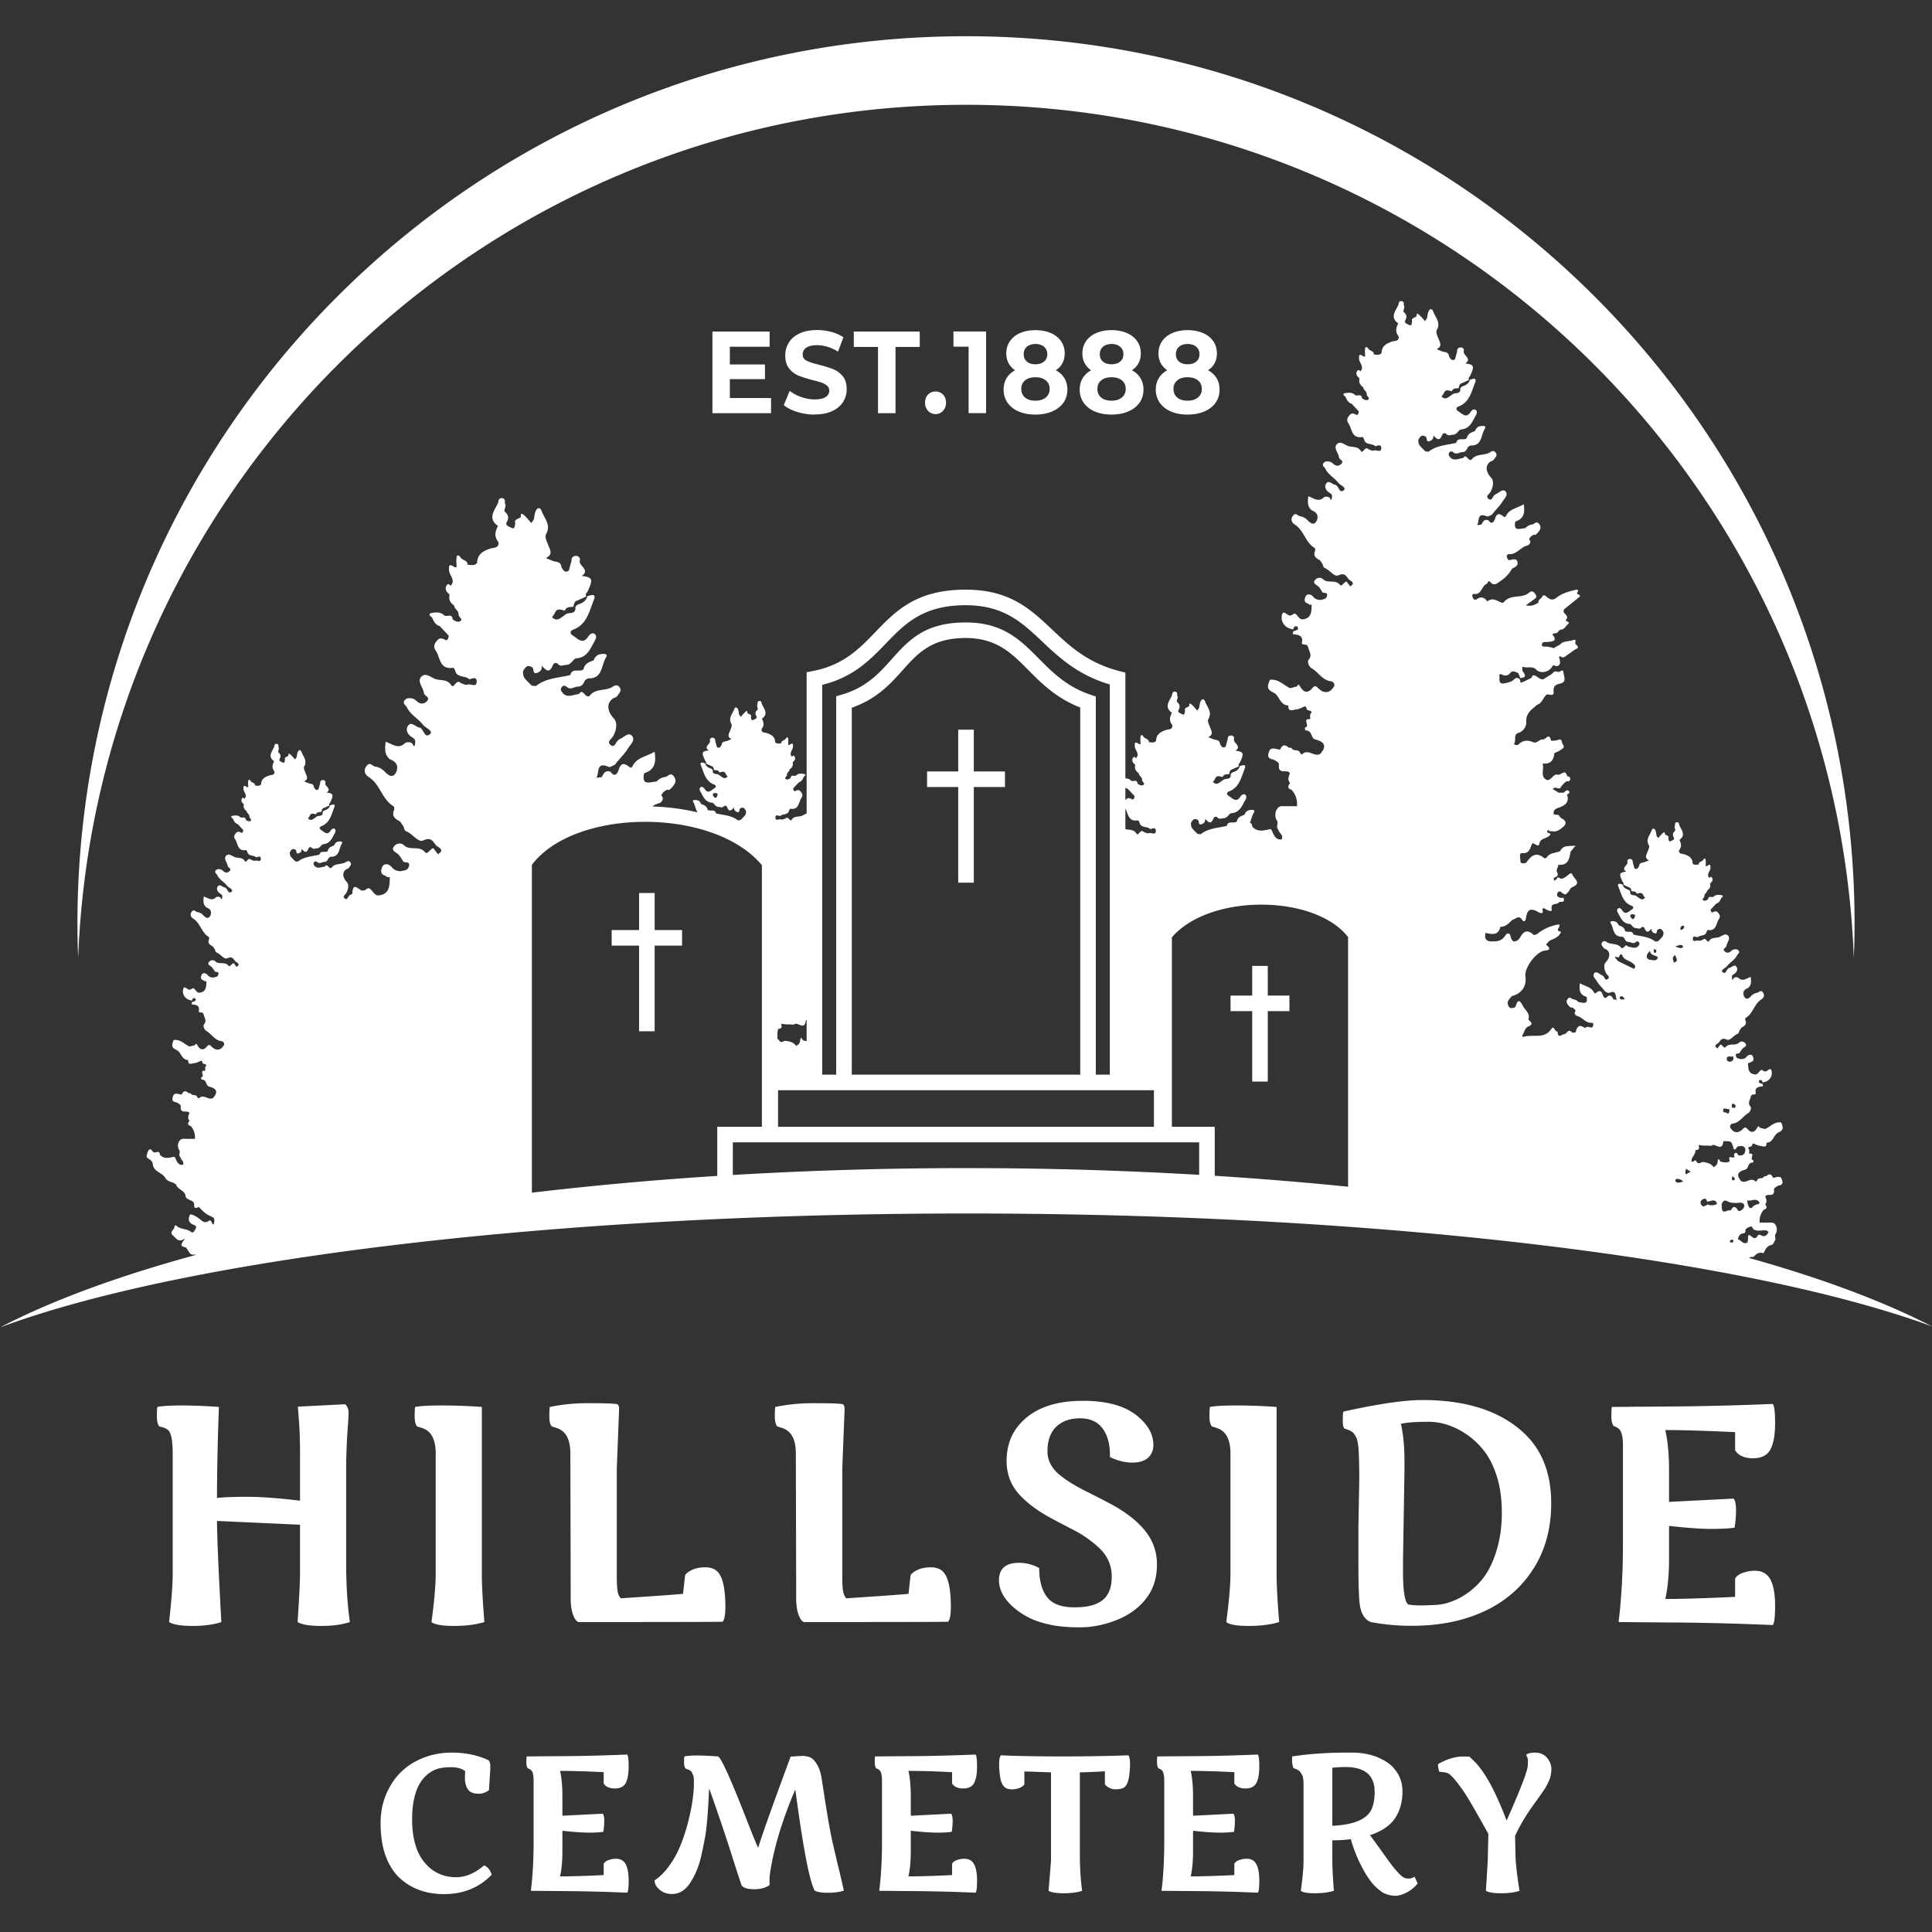
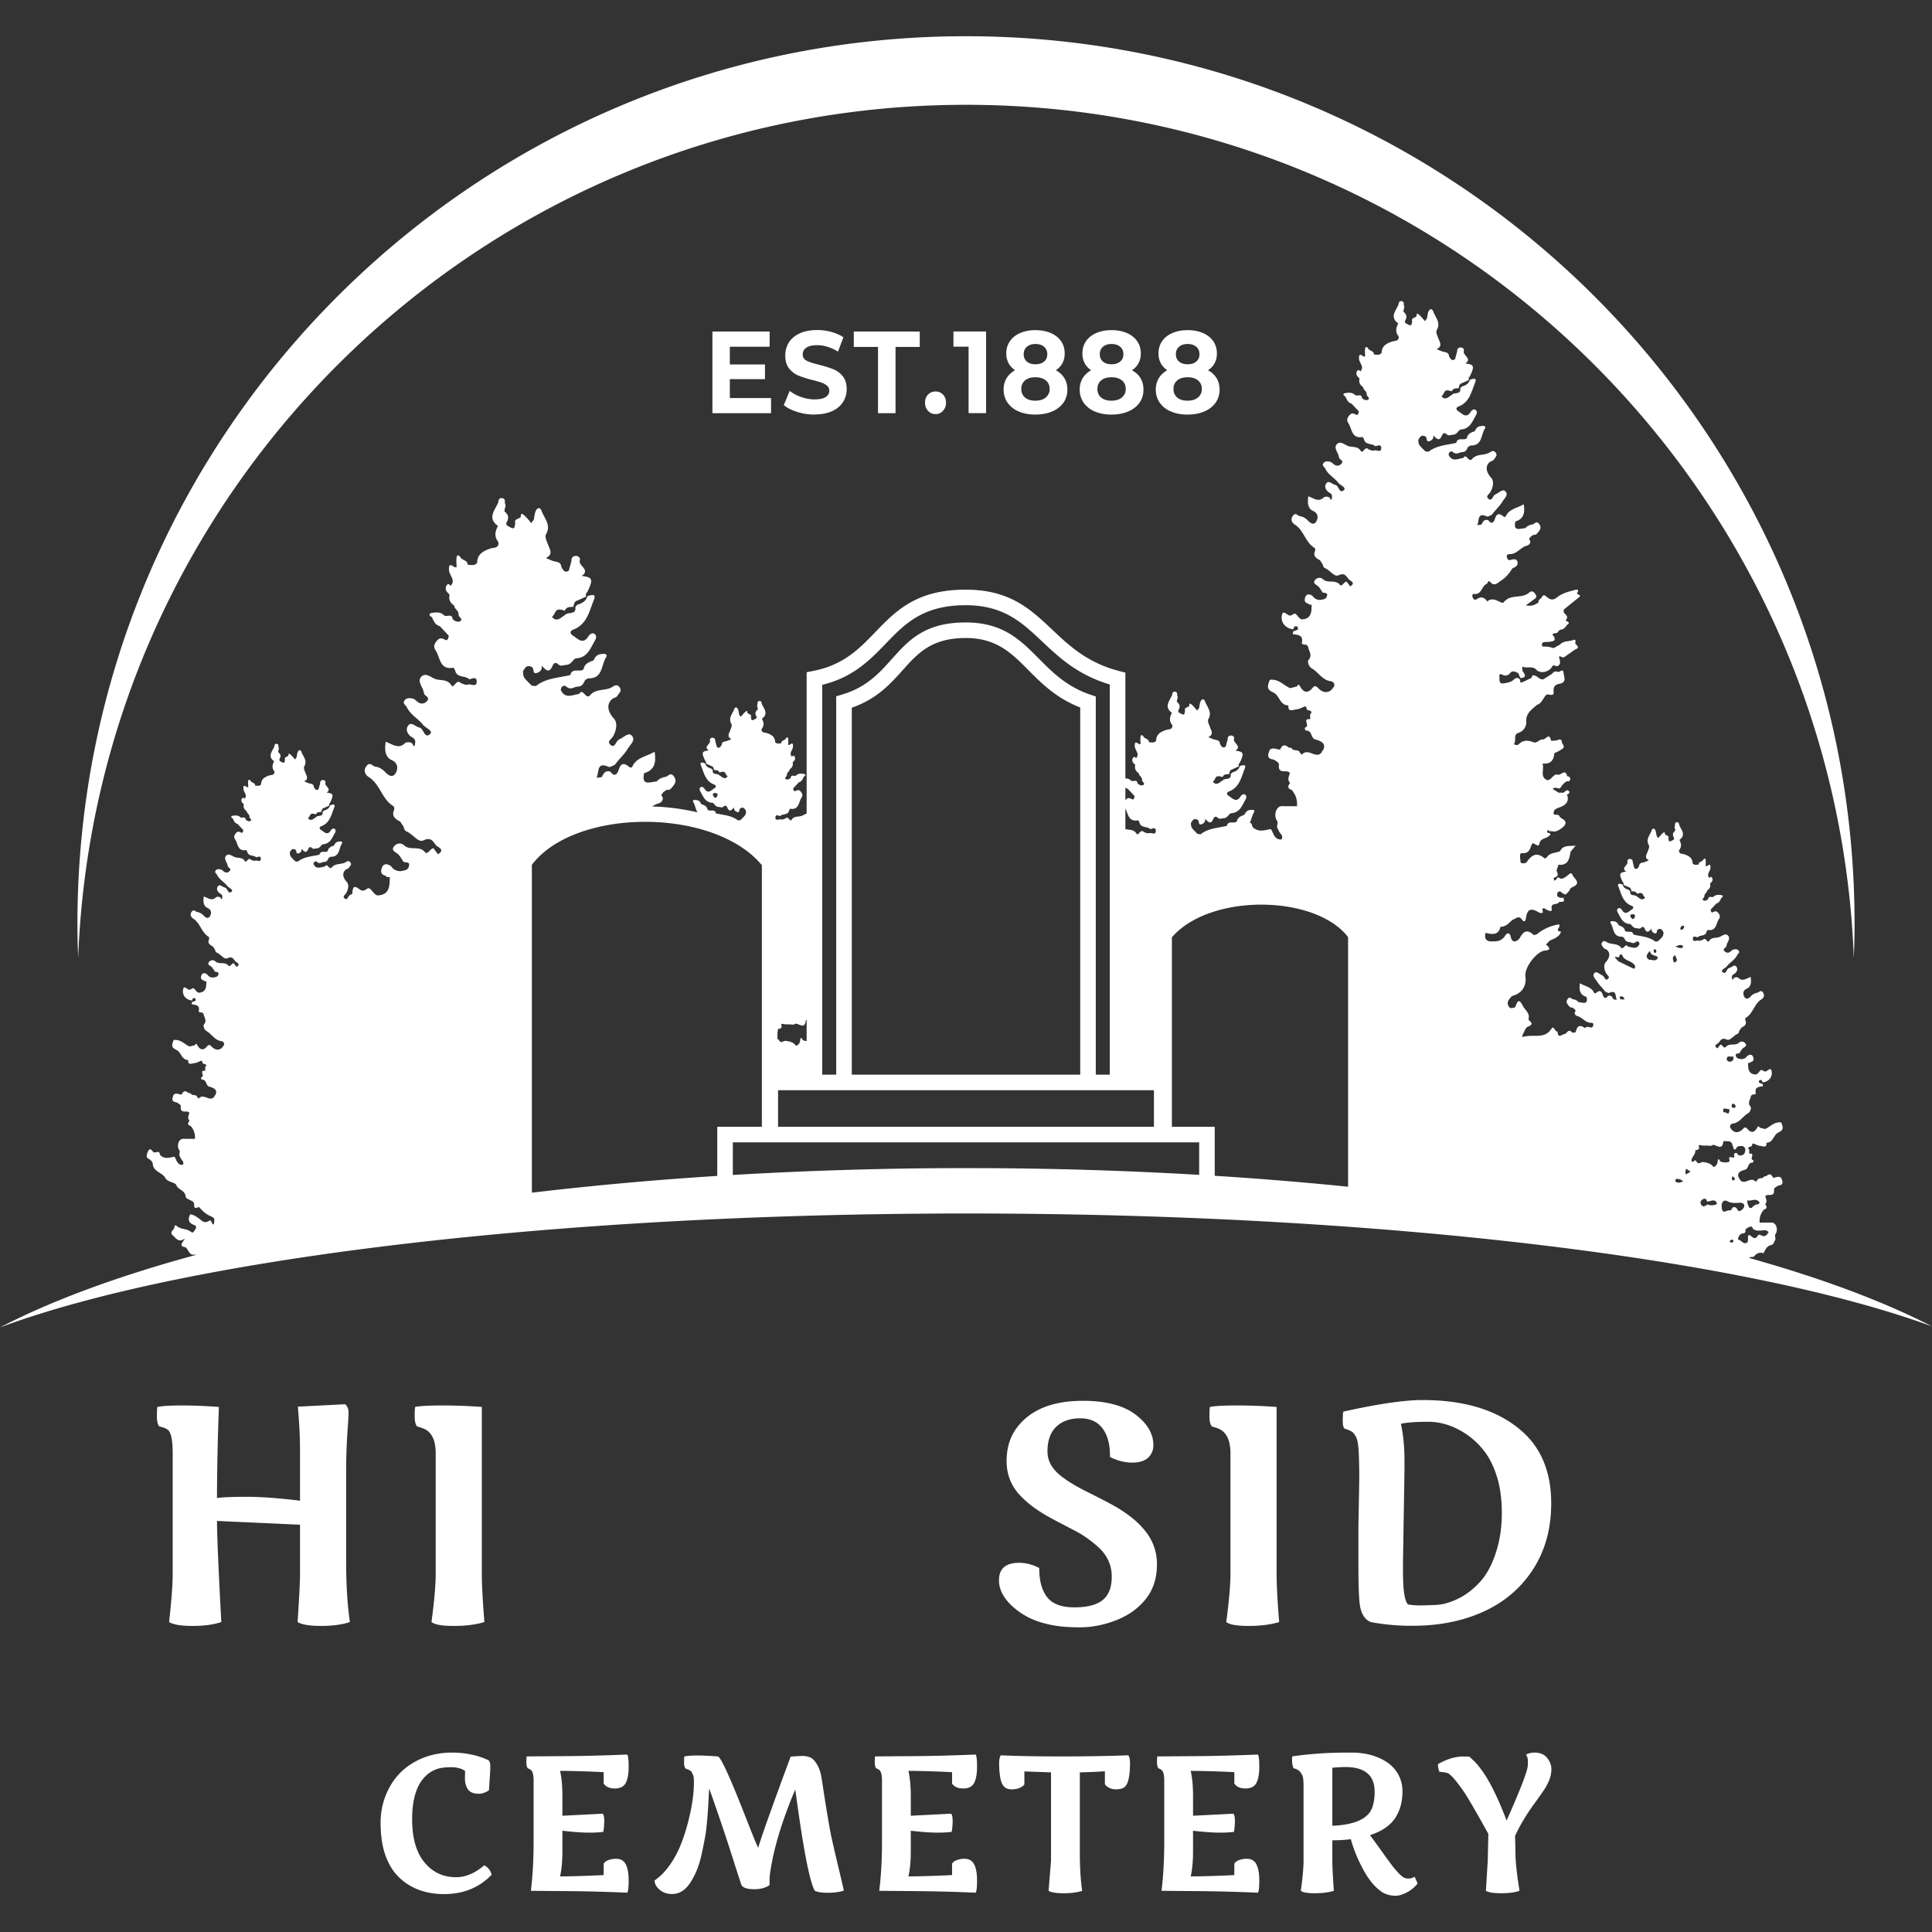
<svg xmlns="http://www.w3.org/2000/svg" width="160" height="160" fill="none" viewBox="0 0 160 160">
  <rect x="0" y="0" width="160" height="160" fill="#333333" stroke="none" />
  <path fill="#fff" fill-rule="evenodd" d="M112.058 145.143q1.654.028 2.827.812.576.39.918 1.01t.343 1.404q-.002 1.304-.627 2.225-.626.92-2.063 1.385.604.816 1.018 1.397.41.583.669.925.254.34.421.534.168.194.347.377l.172.157q.081.066.155.108a.7.7 0 0 0 .234.087q.083.008.243.008.158.001.44-.148l.247.558a2.8 2.8 0 0 1-1.281.909 1.7 1.7 0 0 1-.515.109q-.735-.001-1.241-.371a4.1 4.1 0 0 1-.87-.863 8 8 0 0 1-.692-1.117 11.7 11.7 0 0 1-.934-2.336q-.697.092-1.53.093v1.706q0 .632.094 2.011l.031.466q-.661.202-1.573.202-.915 0-1.162-.202.225-1.638.226-2.498v-6.226q-.001-.69-.125-.885a8 8 0 0 0-.164-.251.4.4 0 0 0-.136-.117l-.134-.082a4 4 0 0 0-.274-.1 1.7 1.7 0 0 1-.117-.602q0-.299.009-.368 2.083-.318 4.601-.317zm-.653 1.194q-.461.001-1.066.061v4.805q2.752-.118 3.286-1.459c.146-.379.218-.829.218-1.359l-.01-.248q-.142-1.8-2.428-1.8" clip-rule="evenodd" />
  <path fill="#fff" d="M37.429 145.143c1.116 0 2.13.211 3.034.635q.141.17.14.432v.336l-.109 1.714q-.425.29-.827.289-.398 0-.634-.122a.75.75 0 0 1-.34-.336 1.66 1.66 0 0 1-.188-.75q0-.375.017-.67-.435-.318-1.155-.318-.719 0-1.159.143a2.5 2.5 0 0 0-.827.469q-.385.327-.66.815-.59 1.063-.59 2.896 0 2.312 1.014 3.551 1.015 1.235 2.631 1.236 1.174 0 2.324-.985.45.216.62.776l-.197.194q-1.5 1.413-3.75 1.414-2.262 0-3.715-1.375-.72-.69-1.13-1.812-.406-1.122-.409-2.723 0-1.604.756-2.962a5.23 5.23 0 0 1 2.117-2.103q1.363-.745 3.037-.744m20.299.24q.655-.001 1.72.077c.25.05 1.046 1.799 2.385 5.237q.764 1.957.957 2.329.419-1.427 2.687-7.55.779-.056 1.024-.056.244 0 .543.099.299.095.595.569.294.474.403 1.171l.27 1.752q.375 2.387.586 3.321.279 1.247.552 2.371.27 1.126.435 1.87-.554.178-1.326.178-.771.001-1.093-.178-.604-1.148-1.443-7.216-.142-1.01-.165-1.158-1.435 3.399-1.94 6.077-.188.978-.188 1.372v.467q-.482.342-1.266.342-.863 0-1.058-.342-.115-.334-.56-1.714a171 171 0 0 0-2.114-6.287l-.029.45q-.117 2.49-.302 3.516-.187 1.024-.342 1.68a7.4 7.4 0 0 1-.371 1.166q-.212.507-.486.934-.62.993-1.546.994-.767-.001-1.228-.559a.9.9 0 0 1-.218-.567q.662-.445 1.213-1.21a8 8 0 0 0 .901-1.617 15 15 0 0 0 .608-1.806q.535-2.004.535-3.47 0-.48-.069-.626a3 3 0 0 1-.1-.217.36.36 0 0 0-.125-.136q-.096-.061-.122-.076a2 2 0 0 0-.144-.058l-.132-.051q-.124-.155-.125-.516 0-.362.033-.485.39-.078 1.044-.077m35.711-.016q.146.156.146.713 0 .56-.088 1.1l-.054.249q-.092.347-.258.521c-.146.156-.407.234-.773.234q-.551-.001-.909-.404v-1.093q-.908.068-2.074.092v6.698q-.001 1.784.193 3.112-.605.202-1.527.202-.92 0-1.255-.202l.202-2.498v-7.312l-2.207-.077v1.078q-.1.148-.371.277a1.6 1.6 0 0 1-.685.127q-.411 0-.634-.234c-.145-.154-.252-.407-.31-.76a7 7 0 0 1-.09-1.096q0-.573.149-.727 1.965.092 4.989.093 3.022 0 5.555-.093m33.642-.224c.461 0 .812.145 1.045.436q.354.44.355.919 0 .482-.182.933a5 5 0 0 1-.512.927q-.33.478-.697.983-1.011 1.379-1.616 2.699l.032 1.437.005.267q.036.998.329 2.845-.593.202-1.52.202t-1.262-.202l.154-2.498.048-2.22q-1.584-2.856-2.05-3.523-.85-1.22-1.244-1.468-.148-.1-.762-.149-.131-.372-.108-.635a5 5 0 0 1 1.133-.492q.498-.136.917-.136t.544.008l.233.22q.203.191.358.358.156.167.458.585.303.42.581.917.694 1.232 1.454 3.213c1.119-2.519 1.702-4.025 1.748-4.509.01-.085.015-.22.015-.413a.87.87 0 0 0-.138-.495q0-.08.226-.144.224-.066.456-.065m-75.141.161q.124.111.124 1.002-.002.893-.24 1.35-.243.458-.902.458-.66 0-.926-.41v-.94a80 80 0 0 0-3.612-.109q.194.854.193 2.096v1.621l3.342-.17q.124.148.125.594-.001.446-.077.911a9 9 0 0 1-1.218.064q-.788-.001-2.172-.157v1.693q.001 1.248-.193 2.088 1.344-.001 3.612-.109v-.94q.135-.255.608-.364.187-.047.41-.047l.137.006q.46.051.672.452.241.456.242 1.351 0 .89-.126 1.001a141 141 0 0 0-5.039-.132 893 893 0 0 1-2.932-.024q.225-1.854.225-4.098v-5.028q0-.677-.21-.869a.75.75 0 0 0-.273-.149q-.116-.155-.116-.5t.023-.485q.693-.007 1.945-.016 1.248-.007 1.933-.015 1.918-.023 4.444-.125m28.853 0q.124.111.125 1.002-.001.893-.241 1.35-.242.458-.903.458-.659 0-.925-.41v-.94a80 80 0 0 0-3.613-.109q.194.854.194 2.096v1.621l3.342-.17q.124.148.125.594 0 .446-.078.911a9 9 0 0 1-1.216.064q-.788 0-2.173-.157v1.693q0 1.248-.194 2.088 1.345-.001 3.613-.109v-.94q.135-.255.607-.364.188-.048.411-.047l.138.006q.46.051.672.452.24.456.241 1.351-.001.89-.125 1.001a141 141 0 0 0-5.039-.132 893 893 0 0 1-2.934-.024q.227-1.854.226-4.098v-5.028q0-.677-.21-.869a.7.7 0 0 0-.272-.149q-.117-.154-.118-.5 0-.345.025-.485.691-.007 1.943-.016 1.25-.007 1.934-.015 1.917-.023 4.445-.125m23.375 0q.124.111.125 1.002-.001.893-.241 1.35-.243.458-.902.458t-.925-.41v-.94a80 80 0 0 0-3.613-.109q.194.854.194 2.096v1.621l3.342-.17q.124.148.125.594 0 .446-.078.911a9 9 0 0 1-1.217.064q-.788 0-2.172-.157v1.693q0 1.248-.194 2.088 1.345-.001 3.613-.109v-.94q.134-.255.607-.364.188-.047.411-.047l.137.006a.82.82 0 0 1 .672.452q.24.456.241 1.351-.001.89-.125 1.001a141 141 0 0 0-5.039-.132 893 893 0 0 1-2.933-.024q.226-1.854.225-4.098v-5.028q0-.677-.209-.869a.75.75 0 0 0-.273-.149q-.116-.155-.117-.5 0-.345.024-.485.691-.007 1.944-.016 1.25-.007 1.934-.015 1.918-.023 4.444-.125m-14.48-29.295c1.94 0 3.417.398 4.44 1.204.925.738 1.392 1.556 1.393 2.459q-.001.636-.43 1.043c-.288.271-.73.412-1.323.412q-.9.001-1.843-.463v-.161q0-1.378-.615-2.209-.619-.834-1.86-.835-1.243.001-1.97.695-.731.7-.73 2.053 0 1.17 1.146 2.048.796.624 2.088 1.267a83 83 0 0 1 2.047 1.052q.752.403 1.435.907.686.502 1.206 1.099 1.145 1.291 1.145 2.977c0 1.119-.3 2.069-.908 2.84q-.909 1.166-2.424 1.764-1.52.606-3.052.608c-1.028 0-1.89-.081-2.594-.247-.705-.161-1.304-.373-1.792-.644a6 6 0 0 1-1.269-.912q-1.044-.998-1.044-2.09l.006-.176q.099-1.275 1.659-1.275.846 0 1.668.432 0 1.578.658 2.417.66.84 2.259.84t2.342-.61c.501-.403.747-1.052.747-1.938 0-.941-.364-1.751-1.094-2.421a9.2 9.2 0 0 0-2.077-1.442c-.785-.407-1.422-.738-1.902-1.001q-.72-.389-1.375-.86a8.3 8.3 0 0 1-1.163-1.023q-1.096-1.177-1.096-2.824.002-1.646.863-2.777 1.675-2.209 5.459-2.209m-61.03.356q.21.258.211.58c0 .242-.017.599-.05 1.061a50 50 0 0 0-.149 3.63v7.713q-.001 2.856.31 4.982-.97.323-2.381.322-1.415.001-1.95-.322.202-3.032.2-3.998v-4.062l-6.877-.314q.024 2.262.361 8.374-.968.323-2.382.322-1.412.001-1.944-.322c.195-1.747.297-3.082.297-3.998v-9.966q0-1.664-.411-1.963a1.4 1.4 0 0 0-.43-.203q-.242-.068-.28-.081-.186-.248-.187-.814 0-.566.038-.788c.416-.085 1.083-.123 2.009-.123s1.957.038 3.09.123a214 214 0 0 0-.161 7.539c.522-.068 1.359-.098 2.5-.098 1.147 0 2.603.106 4.378.322v-4.023a38 38 0 0 0-.136-3.219l-.04-.547 3.92-.199zm7.95.03c1.07 0 2.169.038 3.298.123v13.848q.002 1.196.162 3.321l.051.644q-1.058.323-2.522.322-1.458.001-1.86-.322.35-2.622.349-3.998v-9.966q0-1.563-.904-2.013a2.5 2.5 0 0 0-.358-.136q-.241-.075-.293-.098-.184-.248-.186-.814 0-.566.038-.788c.416-.085 1.16-.123 2.224-.123m65.82 0c1.07 0 2.169.038 3.299.123v13.848q.001 1.196.161 3.321l.051.644q-1.058.323-2.522.322-1.458.001-1.859-.322.348-2.622.347-3.998v-9.966q0-1.563-.904-2.013a2.5 2.5 0 0 0-.356-.136q-.243-.075-.293-.098-.186-.248-.187-.814 0-.566.038-.788c.416-.085 1.159-.123 2.225-.123" />
  <path fill="#fff" fill-rule="evenodd" d="M117.795 115.945q5.284-.001 8.206 2.548 2.464 2.136 2.463 6.013 0 3.104-1.478 5.42c-.989 1.548-2.348 2.718-4.076 3.519q-2.59 1.196-5.951 1.196a18 18 0 0 1-3.443-.31q-.821-.338-.934-1.713c-.06-.712-.085-1.786-.085-3.219v-2.882l.072-4.025q.001-1.217-.043-2.18c-.029-.644-.101-1.076-.224-1.305-.119-.225-.238-.377-.353-.445a2 2 0 0 0-.548-.23c-.131-.034-.199-.259-.199-.666q0-.616.051-.763 4.325-.959 6.542-.958m.497 1.802q-1.656.001-2.275.174.297 1.304.296 3.092v.746l-.123 7.552v.848q0 2.373.433 2.718.452.076.96.076.509-.001 1.367-.042.86-.046 1.834-.53c.654-.322 1.253-.789 1.8-1.391q.817-.91 1.303-2.417t.488-3.244q0-1.73-.395-2.998-.388-1.266-1.018-2.099a6.4 6.4 0 0 0-1.448-1.404q-1.566-1.08-3.222-1.081" clip-rule="evenodd" />
-   <path fill="#fff" d="M146.807 116.268q.198.179.199 1.602-.002 1.432-.386 2.163-.388.733-1.444.734-1.056-.001-1.482-.658v-1.505q-3.629-.173-5.782-.174.311 1.365.311 3.354v2.595l5.348-.272q.199.237.2.951 0 .714-.123 1.459-.687.1-1.949.101-1.26 0-3.476-.25v2.709q0 1.999-.311 3.342 2.153 0 5.782-.174v-1.506q.216-.407.973-.581.3-.076.658-.076l.219.012q.737.081 1.076.722.384.732.386 2.163-.001 1.424-.199 1.602a224 224 0 0 0-8.067-.212q-3.662-.025-4.695-.038.362-2.968.361-6.56v-8.048c0-.721-.111-1.188-.336-1.391a1.2 1.2 0 0 0-.437-.237q-.186-.249-.187-.802 0-.553.038-.775a632 632 0 0 1 3.113-.026q2-.013 3.094-.025a252 252 0 0 0 7.116-.199m-98.223-.06q1.54-.001 2.017.029.478.032.517.056.173.076.149.509l-.187 4.834v8.858c0 .556.022.967.06 1.242q.065.409.276.632c.556-.042 1.392-.097 2.513-.174q1.674-.11 2.636-.199l.174-1.552q.16-.236.594-.441.438-.203 1.092-.203c.433 0 .773.123 1.01.373.425.437.637 1.412.637 2.917q-.001.955-.225 1.217-1.07.025-9.527.025h-2.423q-.25-.087-.442-.614-.196-.529-.195-1.472v-1.479l-.026-10.399q0-1.562-.904-2.013a2.5 2.5 0 0 0-.357-.136c-.161-.051-.26-.081-.293-.098q-.186-.248-.187-.814 0-.566.038-.788 1.517-.311 3.053-.31m18.674 0q1.54-.001 2.016.029.478.032.518.056.172.076.15.509l-.188 4.834v8.858c0 .556.021.967.06 1.242q.065.409.276.632c.556-.042 1.392-.097 2.513-.174q1.674-.11 2.636-.199l.174-1.552q.16-.236.595-.441.438-.203 1.09-.203c.434 0 .774.123 1.011.373q.637.658.637 2.917-.002.955-.225 1.217-1.071.025-9.527.025H66.57q-.249-.087-.441-.614-.196-.529-.195-1.472v-1.479l-.026-10.399q0-1.563-.904-2.013a2.5 2.5 0 0 0-.358-.136q-.24-.075-.293-.098-.184-.248-.186-.814 0-.566.038-.788 1.517-.311 3.053-.31M54.216 77.02h2.27v1.289h-2.27v7.096h-1.29V78.31h-2.27v-1.29h2.27v-3.065h1.29zm50.776 5.43h1.794v1.287h-1.794v5.832h-1.29v-5.832h-1.793V82.45h1.793v-2.459h1.29zM80.646 63.89h2.58v1.289h-2.58v7.92h-1.29v-7.92h-2.58V63.89h2.58v-3.46h1.29z" />
  <path fill="#fff" fill-rule="evenodd" d="M116.08 24.94c.168.023.198.163.165.315.139.193-.043.381-.011.572.232.189.316.393.154.687-.037.065-.044.117-.034.159a.2.2 0 0 0 .018.04c.05.08.175.123.27.175.316.172.244-.123.31-.253-.111-.329.225-.299.352-.437.024-.085-.012-.293.139-.19.22.152.383.387.57.586l.165-.237c.035-.176.047-.362.11-.528.105-.273.309-.31.41-.028.172.482.638.908.298 1.516-.117.21.041.471.124.708.1.285.364.631-.103.864l.003.046.39.16c.233.092.572.032.594.42.117.178.204.42.494.234l.175-.635c-.016-.229.111-.347.321-.341.15.004.282.158.238.277-.139.38.736.634.12 1.05.722.091.773.213.403 1.01-.054.115-.196.201-.096.356q-.295.135-.591.268c-.223.052-.218.256-.275.417-.219.013-.456-.012-.559.254-.149-.034-.307-.097-.439-.068-.096.02-.179.09-.235.252l-.174.25q.045.045.088.075c.303.217.521-.08.765-.215.18-.246.775.028.692-.549l.137-.14c.299-.095.571-.22.661-.56.237-.083.613-.207.434.232-.304.744-.453 1.633-1.367 1.98-.238.09-.229.274-.022.4.33.202.661.639 1.034.029.068-.112.26-.263.411-.133.159.138.074.326-.025.496-.285.495-.471 1.057-1.207 1.115-.205.017-.298.427-.674.435-.18.004-.336.128-.516-.044-.148-.142-.293-.105-.374.092-.246.593-.489.221-.734 0 .074.287-.146.442-.332.49-.29.076-.131-.329-.327-.401-.328-.175-.444.07-.573.289.019.396.019.396.583.949l.272.03c.668-.538 1.506-.544 2.287-.732.12-.518.636-.15.88-.393.064-.373.369-.47.663-.58.084-.197.199-.364.43-.408l-.002.003a.3.3 0 0 1 .061-.01c.338-.056.456.03.322.246-.314.505-.202 1.4-1.18 1.36q-.09.057-.186.107c-.094.16-.168.442-.496.442-.243 0-.46.262-.754 0-.144-.128-.355-.037-.369.222.287.624.779.313 1.214.266.132-.238.261-.104.368.016.061.07.136.13.208.143l.055-.001a.15.15 0 0 0 .081-.056c.39-.495 1.041-.277 1.501-.577.144-.094.325-.183.477.038.167.244-.042.37-.137.54-.077.137-.232.134-.333.211-.447.343-.315.885.08 1.308.276.293.162.822-.052 1.191-.107.184-.403.33-.191.538.274.268.356-.092.49-.246a.5.5 0 0 1 .164-.12c.255-.113.562-.453.771-.233.288.302-.067.575-.247.87-.246.402-.598.7-.863 1.076-.14.05-.317.18-.415.137-.761-.34-.645.268-.762.62l-.004.015a.5.5 0 0 1-.041.09l.356-.047q.039-.088.084-.168c.098-.165.23-.278.486-.191.298.416.476.111.554-.138.129-.406.32-.465.636-.221.102.079.206.14.27.006.289-.606.932-.641 1.47-.973.108.696.022 1.212-.693 1.427-.195.88.414.568.823.553a.96.96 0 0 1 .583-.307c.182-.026.336-.34.563-.04.228.306.066.516-.121.733-.087.098-.175.212-.337.155l-.236.159q-.073.105-.149.21c.274.265-.024.503-.144.53-.549.128-.856.733-1.471.71-.137-.004-.265.079-.206.272.044.147.11.26.285.213.252-.067.538-.147.593.21.043.287-.238.39-.45.504a2.94 2.94 0 0 1-.977 1.038c-.196.13-.49.462-.811.097-.214-.246-.215.087-.324.132-.433.175-.403.942-1.074.827-.106-.018-.131.176-.086.282.068.158.173.276.367.142.25-.172.493-.172.722.041l.119.159c.423-.346.793-.067 1.177.093.054.023.165.019.191-.016.527-.712 1.485-.28 2.085-.79.233-.198.387-.123.545.123.185.285-.048.354-.194.47-.161.128-.331.242-.607.44.536.12.783-.074 1.044-.223-.014-.195.125-.29.255-.392.19-.42.353-.114.525-.005q.021.015.044.023c.262.193.484.126.724-.065.428-.341.956-.467 1.472-.607.261-.07.348.012.177.256-.038.152.479.128.122.382l-1.234 1c.029.081.02.122-.014.138.058.237.517.395.195.709l.003.025c.042.124.46.148.108.377-.147.193-.281.404-.567.402l-.161.13c-.076.25-.379.09-.492.27.495.592-.076.582-.39.614-.261.027-.521-.062-.467.346l.132.043c.285-.02.558.04.826.128l.529-.297c.298-.337.751-.233 1.118-.383.174-.072.205.103.138.253.028.177.506.349.005.53l-.823.58a.14.14 0 0 1-.118.044c-.025.202-.573-.362-.333.227l.021.274c-.101.316-.309.297-.549.174l-.118.129c-.218.444-.967.611-1.29.262-.312-.335-.725-.128-1.08-.235l-.054-.018c-.044-.019-.047.064-.04.16.006.069.016.144.018.196.222.284.377.547-.186.576l-.014-.037-.114-.293-.029-.078c-.243-.075-.477-.302-.72.05-.077.111-.351.189-.481.14-.208-.079-.408-.236-.366.13.022.189-.1.621.398.527.292-.056.585-.1.803-.316.197-.194.356-.16.517.032.019.09-.051.275.143.204.274-.102.533-.248.798-.374q.015-.055.03-.1c.035-.097.085-.147.279-.074.195.075.338.279.556.298a.4.4 0 0 0 .114-.006l.088-.055q.294-.181.586-.364.114-.105.226-.211c.091 0 .207-.035.266.008.167.12.457-.352.502.082.033.322.299.79-.317.91-.375.073-.544.23-.501.677.037.392-.34.198-.555.208-.324.238-.38.734-.822.863-.429.393-.95.682-.888 1.441.024.295-.205.744-.656.884-.436.136-.16.603-.344.884-.06.093.244.181.366.063.37-.364.763-.36 1.213-.175.316.13.513-.282.829-.229.216-.032.512-.586.64.096.01.022.318.011.476-.026.164-.04.323-.166.426.08-.057.217.377.436-.002.653l-.271.169-.355.163c-.04.617-.341.931-.974.855.139.413-.146.934.177 1.248.461.448.661-.46 1.081-.32.26.085.629-.544.776.124.139.02.268.069.255.234-.011.156-.112.222-.27.18-.24.132-.406.335-.547.564-.18.127-.406-.162-.635.082l.5.308h.381c.156-.066.29-.338.481-.112.07.083-.028.235-.182.259.226.563-.089.866-.552 1.045-.305.118-.617.176-.532.61l.389.044c.015.016.045.037.043.05v.004c.063.085.122.18.206.223.545.273.326.584.009.813-.218.158-.482.346-.803.249-.108.004-.224.036-.29-.094-.135.025-.09.129-.093.211.36.071.302.186.041.354-.256.164-.618.137-.708.598-.054.28-.359-.05-.556-.074-.224.33-.179.878-.864.822-.288-.023-.134.478-.135.7 0 .216.439.153.505.058.407-.599.84-.885 1.487-.32.022.02.116-.043.179-.07.249-.43.743-.351 1.111-.534.271-.543.779-.384 1.285-.455l-.421.51c-.097.575-.195 1.152-.983 1.072l-.034.013c.003.218-.229.41-.078.645.039.1.042.173.018.228-.045.11-.188.153-.319.202l.018.131.016.111.213-.131-.002-.003c.015-.102.071-.151.177-.134.227.185.399.06.6-.072.163-.104.44-.455.529-.16.087.282.802.678.031 1.012-.061.026-.118.064-.176.096a1.3 1.3 0 0 1-.445.54l-.115-.066-.037-.02c-.046-.01-.091-.022-.117-.069l-.153-.116c-.259.017-.266.192-.243.386.153.153.335.181.537.125l-.025.044c.194.474-.306.214-.402.38-.155.206-.684-.03-.568.557.046.242-.298.1-.462.002-.22-.13-.355-.185-.277.182.024.127-.16.166-.326.067-.645-.386-.957-.293-1.063.44-.054.37-.213.339-.325.172-.291-.434-.53-.047-.788-.009-.297.258-.546.601-1.004.582-.173.752-.708.626-1.239.51-.132.572.146.754.67.701.413.019.743-.118.968-.484.174-.284.388-.18.434.053.067.343.206.445.349.437a1 1 0 0 1 .126-.032.7.7 0 0 0 .301-.269c.322-.603.643-.692 1.143-.236.038.034.171-.036.259-.057l.207-.16a3.84 3.84 0 0 1 1.62-.657c.236.178-.427.537.171.598-.057.263-.26.406-.465.535-.206.128-.473.146-.62.381-.042.065-.2.118-.112.192.569.477-.097.444-.236.481-.691.187-1.606 1.428-1.51 2.116.113.817-.307 1.429-1.122 1.632-.176.238-.464.422-.292.803.142.314.357.165.562.136.146-.362.263-.876.637-.131.182.363.631.618.46 1.126.118.191.529.364.002.582-.285.118-.321.43-.524.798a.2.2 0 0 0 .052.067h.041c.809-.234 1.634.17 2.223-.517l.153-.204c.182-.198.251.332.474.279.014.649.389.198.614.2l-.003.006c.179-.108.296-.444.579-.146a.3.3 0 0 0 .048.04q.114-.009.226-.027a.2.2 0 0 0 .049-.08c.155-.646.492-.46.77-.27l.034-.05c.092-.098.256-.053.406-.013.138.037.191-.052.226-.168.047-.153-.055-.22-.164-.216-.487.018-.731-.46-1.166-.561-.095-.022-.331-.212-.115-.422l-.116-.166-.189-.126c-.128.045-.198-.046-.265-.123-.149-.172-.277-.338-.096-.58.179-.24.301.011.445.03a.76.76 0 0 1 .462.244c.324.012.807.26.653-.438-.567-.17-.636-.58-.55-1.132.427.263.936.291 1.165.772.051.106.133.057.214-.006.25-.193.403-.146.505.176.061.198.203.439.439.11.203-.07.308.02.385.15q.036.063.067.134l.281.036-.035-.081c-.092-.28-.001-.76-.603-.492-.078.034-.218-.07-.329-.109-.21-.297-.489-.534-.685-.853-.142-.234-.423-.45-.195-.69.166-.174.408.095.61.185a.4.4 0 0 1 .13.095c.107.122.172.406.389.196.168-.165-.067-.282-.152-.427-.17-.292-.259-.712-.042-.944.314-.335.419-.766.064-1.037-.08-.06-.202-.059-.263-.168-.075-.135-.241-.234-.108-.427.12-.175.264-.105.378-.03.364.237.88.064 1.19.457a.12.12 0 0 0 .064.043l.043.001c.057-.01.117-.058.166-.113.084-.095.186-.201.291-.013.344.038.735.285.962-.21-.011-.206-.178-.278-.293-.176-.232.207-.405 0-.597 0-.26 0-.32-.223-.394-.35a3 3 0 0 1-.147-.086c-.775.031-.686-.678-.935-1.078-.106-.17-.013-.24.255-.194q.022 0 .048.008l-.001-.003c.183.035.273.167.341.323.233.087.475.165.526.46.193.192.602-.099.697.311.619.15 1.283.155 1.813.58l.216-.023c.447-.438.447-.44.462-.753-.102-.174-.195-.367-.455-.228-.155.057-.029.378-.259.318-.148-.038-.322-.161-.264-.389-.194.176-.386.47-.581 0-.064-.156-.179-.185-.297-.073-.142.136-.265.039-.409.035-.298-.006-.371-.332-.534-.344-.583-.047-.73-.492-.957-.885-.078-.135-.145-.283-.019-.393.119-.103.271.017.325.106.296.483.559.137.82-.023.164-.1.172-.246-.017-.317-.725-.275-.843-.98-1.084-1.57-.142-.348.156-.25.345-.184.071.27.286.37.522.444l.11.111c-.067.458.405.24.548.435.193.107.367.343.607.171a.5.5 0 0 0 .069-.059l-.137-.199c-.045-.129-.111-.183-.187-.2-.105-.023-.23.027-.349.055-.082-.212-.269-.191-.443-.201-.045-.129-.04-.29-.218-.332l-.468-.212c.079-.123-.032-.19-.075-.283-.293-.63-.253-.728.319-.8-.488-.33.205-.53.094-.833-.034-.093.071-.216.19-.22.166-.004.267.09.254.272l.139.502c.23.147.298-.044.391-.184.018-.308.286-.261.471-.333l.31-.127.001-.036c-.37-.185-.159-.46-.081-.686.066-.188.191-.394.098-.56-.269-.483.1-.82.236-1.203.08-.224.242-.194.325.023.051.131.061.279.088.419l.13.186c.149-.157.278-.343.452-.463.12-.082.091.083.111.15.1.11.367.086.279.346.052.103-.004.338.246.2.075-.04.174-.074.213-.137a.1.1 0 0 0 .014-.033c.008-.033.003-.075-.026-.126-.128-.233-.062-.395.121-.544.026-.152-.118-.3-.008-.453-.026-.121-.002-.231.131-.25.171-.022.2.113.214.245.186.405.577.81.009 1.219.145.269.204.536.013.796q-.003.022-.037.048c-.046.342.266.287.427.343.379.132.684.295.693.751.137.175.325.105.499.102 0-.256.302-.227.385-.404.092-.127.179-.124.199.036s-.001.325-.004.488a.3.3 0 0 0 .103.01c.227-.163.323-.174.293.171-.023.27-.367.517-.076.812.047-.104.144-.12.197-.042.095.144.067.296-.068.417l-.082.084c.068.255-.037.439-.244.578-.002.187-.242.253-.226.459.01.123-.217.236-.12.33.119.111.298.037.429-.074.029-.276.232-.163.377-.177l.068-.02c.178-.195.419-.168.635-.14.177.024.184.139.015.228-.095.196-.173.405-.415.471l-.475.506c.022.092.021.198.135.238.162-.07.308-.187.482.014.152.175.205.33.071.527-.245.36-.194 1.022-.918.903-.028-.005-.092.099-.108.16-.096.38-.516.239-.736.44-.045.04-.398-.212-.395.13.004.327.307.1.465.153.147.05.241-.051.361-.066.246-.281.376.318.51.106.217-.346.569-.232.847-.334.223-.082.505-.355.73-.119.214.225-.033.496-.106.742-.024.081-.04.19-.098.232-.118.084-.21.172-.102.3.111.13.274.183.44.093.109-.06.193-.181.306-.21.15-.04.337-.06.446.096.113.163-.067.234-.124.353-.198.41-.615.605-.872.95-.144.146-.523.304-.353.456.272.242.316-.156.483-.297a.2.2 0 0 1 .094-.046c.194-.036.401-.309.563-.117.198.234.021.516-.197.638-.237.132-.145.285-.134.447q.036 0 .072.006c.053-.284.406-.18.422-.165.354.368.681.063 1.036-.056.04.353.07.665-.209.908l-.004.003c-.06.031-.123.057-.18.092-.287.176-.244.472-.12.665.154.24.368.105.538-.076a.87.87 0 0 1 .518-.284c.15-.02.275-.275.459-.04.196.252.068.473-.111.585-.603.375-.691 1.173-1.301 1.534-.039.023-.058.144-.035.196.154.348-.079.483-.322.617l-.122.186c-.098.092-.054.278-.215.33-.315.134-.611.593-.865.475-.423-.198-.513.045-.688.262-.16.128-.459.228-.094.461l.114-.151.124-.165c.179.018.308.366.439.209.31-.374.797-.06 1.111-.367.129-.127.366-.121.506.04.178.204.006.286-.152.395-.122.085-.194.241-.288.365-.028.19-.394-.013-.332.288.053.255.269.232.446.279.191-.007.357-.066.471-.232.151-.157.383-.185.472-.03.06.106.195.434-.162.5-.047.095-.14.065-.217.077.011.452-.001.92.635.958.252-.033.363-.497.568-.345.25.186.331.052.494-.048.155-.096.224-.072.262.156.072.442-.244.844-.768.888-.002-.122-.061-.21-.184-.198a.1.1 0 0 0-.095.076c-.013.04-.014.089-.017.132l.195.092.035.006.073.012.047.194c-.332.06-.72.045-.603.591.02.1-.206.091-.323.122l-.082.104c-.032.288-.319.546-.031.882.083.098-.004.43-.217.553-.443.258-.697.794-1.287.85-.091.01-.314.21-.114.415h-.001c.223.351.603.393.932.08.143-.135.244-.285.429-.057.278.344.561.327.794-.076.096-.166.127-.196.224-.025l.444.112c.388-.167.677-.526 1.142-.554.192-.011.192-.024.265.195.144.431-.046.506-.351.672-.361.197-.387.81-.939.819.038.478-.319.279-.511.263-.201-.016-.396-.133-.593-.207l-.094.101c.043.252-.337.097-.316.328.157.114.048.285.091.424.536-.078-.003.445.293.526.082.023.042.215-.034.214-.408-.005-.296.5-.601.583-.429.117-.729.292-.51.705q.06.062.109.171l.092.081c.389.216.809-.395 1.189.045q.06-.057.117-.115c.083-.267.39-.1.524-.268l.043-.047c.047-.034.106-.033.167-.024.247-.233.443-.213.572.12.228.003.459-.178.684.014.113.288.241.581-.246.638-.149.092-.374.186-.355.353.056.495-.273.407-.555.427-.059.004-.115.065-.172.1.076.222.193.447-.007.666.15.188.197.354-.098.444a1.38 1.38 0 0 0-.353 1.078l.99-.008c.345-.004.55.517.356.904-.19.183.082.456-.125.635-.012.117-.108.207-.179.305a.7.7 0 0 0-.453.23c-.077.084-.175.283-.276.467a.62.62 0 0 0-.598.084c-.086.069-.16.147-.236.224a.56.56 0 0 0-.371.079c5.995 1.676 11.116 3.585 15.163 5.671-15.132-5.56-45.224-9.35-79.884-9.35-34.837 0-65.06 3.829-80.116 9.436 4.249-2.212 9.702-4.226 16.123-5.977l.104-.086c-.582.197-.585-.369-.859-.571-.62-.104-.233-.403-.052-.734-.528.386-.724-.009-.992-.244-.36-.316.154-.472.121-.728-.007-.054.093-.151.152-.094.31.306.76.249 1.093.437.205.116.255.24.42-.02.127-.2.244-.359-.054-.473-.463-.175-.512-.476-.303-.876.28.031.503.185.72.34.25.179.44.459.83.2.24-.158.19.292.4.3.09-.526.09-.528-.363-.736-.354-.162-.61-.44-.87-.715-.212.085-.408.202-.39-.209.01-.283-.317-.307-.496-.443a.29.29 0 0 1-.213-.226c-.034-.507-.659-.539-.784-.972-.261-.248-.704-.206-.9-.556-.256-.461-.977-.499-1.036-1.15-.015-.175-.148-.32-.313-.414-.218-.123-.234-.186-.135-.494.15-.465.315-.316.451-.125.167.233.543-.195.583.232.027.04.049.087.085.116.35.281.691.165 1.09.085.162-.033.178.744.73.664.161-.286-.182-.408-.205-.634-.205-.177.063-.447-.124-.627-.192-.382.011-.895.351-.891l.978.006a1.37 1.37 0 0 0-.349-1.063c-.29-.09-.245-.252-.097-.438-.197-.216-.082-.437-.006-.657-.057-.034-.112-.094-.17-.099-.278-.02-.602.068-.547-.421.018-.165-.205-.258-.35-.348-.481-.056-.355-.346-.243-.63.22-.19.45-.01.674-.014.127-.327.32-.348.564-.118.081-.011.157-.01.207.07.133.166.435 0 .517.264l.116.114c.375-.434.79.17 1.174-.043l.09-.081a.6.6 0 0 1 .108-.168c.215-.408-.081-.581-.505-.696-.3-.082-.19-.58-.592-.576-.074.001-.115-.188-.034-.21.292-.081-.239-.597.29-.52.042-.137-.066-.306.09-.418.02-.227-.355-.075-.312-.324l-.093-.1c-.195.073-.386.19-.585.205-.19.015-.542.212-.504-.26-.545-.008-.57-.613-.927-.808-.3-.163-.488-.236-.345-.662.072-.216.072-.204.26-.193.46.027.745.382 1.127.546l.438-.11c.096-.17.127-.14.222.025.23.397.508.414.783.075.181-.225.282-.077.422.057.325.308.7.267.92-.08h-.002c.2-.202-.021-.4-.11-.408-.584-.056-.834-.586-1.27-.84-.21-.123-.297-.449-.214-.545.284-.332 0-.586-.03-.87l-.083-.104c-.115-.03-.339-.022-.318-.121.115-.538-.268-.523-.595-.582l.046-.191.072-.012.034-.006.192-.09c-.003-.043-.003-.093-.016-.132a.1.1 0 0 0-.093-.074c-.121-.011-.18.076-.181.195-.518-.042-.83-.44-.759-.875.037-.226.107-.25.26-.155.16.099.24.23.486.047.202-.15.312.307.56.34.628-.036.617-.498.628-.944-.076-.012-.168.017-.215-.078-.352-.063-.22-.387-.16-.492.088-.153.316-.124.466.032.111.162.276.22.465.227.174-.047.388-.024.44-.274.061-.298-.3-.098-.327-.286-.093-.122-.164-.276-.284-.36-.157-.108-.327-.188-.152-.39.139-.159.373-.163.5-.039.31.304.79-.006 1.096.363.13.155.257-.19.434-.206l.122.162.112.15c.36-.23.065-.33-.093-.456-.173-.214-.26-.453-.678-.259-.25.117-.543-.335-.853-.468-.16-.05-.116-.234-.213-.326l-.12-.182c-.24-.133-.47-.267-.318-.61.023-.051.004-.17-.034-.193-.601-.356-.689-1.143-1.284-1.514-.176-.11-.303-.329-.11-.576.183-.232.306.02.453.038a.86.86 0 0 1 .512.282c.167.178.378.31.53.075.122-.19.165-.483-.117-.657-.057-.034-.119-.061-.179-.091l-.004-.002c-.275-.24-.245-.548-.206-.896.35.118.673.417 1.021.055.014-.014.366-.12.418.162l.07-.006c.012-.16.102-.31-.132-.44-.215-.12-.389-.399-.194-.63.16-.188.364.08.555.116a.2.2 0 0 1 .094.045c.164.139.208.532.477.293.167-.15-.207-.306-.349-.45-.254-.34-.665-.532-.86-.938-.057-.116-.234-.187-.123-.347.108-.155.292-.134.44-.095.111.029.195.148.303.206.163.09.325.038.434-.091.107-.126.015-.213-.102-.296-.057-.041-.072-.149-.096-.23-.072-.241-.316-.509-.105-.73.222-.235.5.035.721.116.273.1.62-.012.835.33.132.21.26-.383.503-.104.119.015.212.114.357.064.155-.053.454.172.458-.152.003-.336-.344-.089-.39-.128-.216-.197-.63-.06-.726-.433-.015-.061-.079-.162-.106-.158-.715.118-.664-.535-.905-.89-.133-.196-.081-.348.069-.52.172-.2.316-.084.476-.014.112-.04.111-.144.132-.235l-.467-.499c-.239-.065-.317-.272-.41-.466-.167-.087-.16-.2.015-.223.213-.029.45-.055.626.137a.4.4 0 0 0 .067.02c.144.014.343-.098.372.174.129.11.307.184.423.073.096-.092-.127-.204-.118-.325.016-.204-.222-.269-.223-.453-.204-.138-.308-.318-.24-.57q-.042-.041-.082-.084c-.133-.12-.16-.269-.066-.41.052-.078.148-.061.193.041.288-.29-.051-.534-.075-.8-.029-.34.066-.33.29-.169a.3.3 0 0 0 .102-.01c-.003-.16-.024-.324-.004-.482.02-.159.105-.161.196-.035.082.175.38.145.38.398.171.002.357.07.492-.101.008-.45.31-.61.683-.74.158-.056.467-.002.423-.338q-.036-.026-.038-.048c-.188-.257-.13-.52.013-.786-.56-.403-.174-.803.009-1.203.014-.13.042-.264.21-.242.133.018.157.129.13.248.109.15-.032.297-.007.446.181.147.246.307.12.537-.03.051-.035.092-.026.125a.1.1 0 0 0 .013.032c.04.063.137.096.21.136.247.135.192-.097.244-.198-.087-.257.176-.233.275-.341.02-.067-.01-.23.11-.149.171.119.299.302.445.457l.128-.184c.027-.138.037-.283.086-.412.082-.214.243-.244.322-.023.134.377.498.71.232 1.186-.09.164.032.368.097.554.078.222.285.493-.08.675l.002.036.305.126c.182.07.447.024.464.328.092.138.16.328.387.182l.137-.496c-.012-.179.087-.272.25-.267.118.003.22.125.187.217-.108.297.575.496.094.82.564.073.604.168.314.79-.042.091-.152.158-.074.28l-.462.209c-.175.04-.17.2-.216.326-.17.01-.356-.01-.436.198-.117-.027-.24-.075-.344-.052-.075.016-.14.07-.183.197l-.137.196a1 1 0 0 0 .07.058c.236.17.406-.063.598-.168.14-.192.605.022.54-.429l.108-.11c.234-.074.446-.173.516-.439.186-.064.48-.161.34.182-.238.582-.354 1.277-1.069 1.548-.186.07-.18.215-.017.314.258.158.516.5.807.023.054-.088.205-.207.323-.105.124.108.057.255-.02.388-.223.387-.369.827-.944.873-.16.013-.233.334-.527.34-.141.003-.263.099-.404-.035-.115-.11-.228-.081-.292.072-.192.463-.382.173-.573 0 .057.224-.115.346-.26.384-.227.058-.104-.258-.256-.315-.257-.137-.348.055-.449.227.014.31.015.31.456.742l.213.023c.523-.42 1.178-.426 1.788-.573.094-.405.498-.117.689-.306.05-.292.288-.369.518-.454.066-.154.156-.285.337-.32l-.001.003a.2.2 0 0 1 .047-.008c.264-.044.356.024.252.193-.246.395-.158 1.094-.923 1.063q-.071.045-.145.084c-.074.125-.132.346-.388.346-.19 0-.361.205-.591 0-.113-.1-.277-.03-.288.174.225.488.61.245.95.208.103-.186.204-.082.287.012.048.055.107.102.162.112l.044-.001a.12.12 0 0 0 .063-.043c.305-.388.815-.216 1.175-.451.113-.074.254-.144.373.029.13.19-.034.29-.108.422-.06.107-.181.106-.26.166-.35.268-.247.692.063 1.022.215.23.126.644-.041.932-.084.143-.316.258-.15.42.214.21.279-.072.384-.192a.4.4 0 0 1 .128-.094 1 1 0 0 0 .149-.086 1.2 1.2 0 0 1 .015-.23c.06-.359.17-.397.414-.246.257.157.382.368.777.074.322-.238.497.493.894.545 1.003-.06.983-.797 1.001-1.508-.122-.02-.268.028-.343-.124-.562-.101-.349-.618-.254-.786.14-.244.505-.2.744.05.179.26.44.353.74.363.28-.074.62-.038.703-.44.099-.474-.48-.153-.522-.453-.148-.196-.262-.442-.453-.575-.25-.173-.52-.302-.24-.622.22-.254.592-.262.795-.063.496.486 1.264-.01 1.751.58.206.247.41-.303.693-.33q.098.128.194.259l.178.24c.576-.37.105-.527-.147-.728-.275-.343-.416-.724-1.082-.413-.4.186-.866-.536-1.362-.747-.255-.082-.184-.376-.34-.521l-.191-.292c-.383-.212-.75-.425-.508-.973.036-.082.006-.272-.055-.308-.96-.569-1.1-1.825-2.05-2.416-.28-.176-.483-.524-.175-.92.291-.371.488.031.723.061.318.04.6.217.816.449.268.285.605.495.847.12.196-.304.265-.771-.187-1.048-.09-.056-.19-.098-.285-.147v.002l-.006-.005-.077-.073c-.356-.372-.31-.834-.252-1.356.558.187 1.074.665 1.63.087.022-.023.583-.19.666.26a1 1 0 0 1 .114-.01c.017-.256.161-.496-.212-.703-.343-.191-.62-.636-.31-1.005.256-.302.581.127.887.185a.3.3 0 0 1 .15.071c.261.222.33.85.76.468.267-.238-.33-.488-.557-.719-.404-.544-1.062-.847-1.374-1.495-.09-.187-.373-.3-.195-.556.172-.247.467-.213.703-.152.177.046.311.237.482.33.26.143.52.061.694-.145.17-.202.024-.34-.163-.473-.092-.065-.115-.238-.153-.367-.115-.386-.504-.813-.168-1.166.355-.374.799.058 1.151.188.437.16.99-.02 1.333.524.21.335.417-.61.804-.165.189.023.337.182.568.103.249-.085.724.274.73-.243.007-.538-.549-.14-.62-.204-.346-.316-1.007-.095-1.159-.692-.025-.097-.126-.26-.169-.253-1.142.188-1.06-.853-1.446-1.421-.212-.312-.129-.553.11-.83.276-.318.505-.134.761-.022.178-.064.178-.23.212-.375l-.747-.797c-.382-.103-.506-.434-.654-.743-.267-.14-.255-.32.024-.357.34-.045.719-.087 1 .22q.051.019.107.032c.228.022.546-.156.592.278.206.176.49.293.677.115.153-.146-.206-.325-.19-.518.026-.325-.353-.429-.356-.724-.325-.22-.49-.507-.384-.909l-.13-.134c-.213-.19-.257-.43-.105-.657.082-.122.234-.096.308.067.46-.464-.083-.852-.12-1.278-.046-.543.105-.527.462-.269a.5.5 0 0 0 .163-.016c-.004-.256-.038-.517-.006-.769.031-.253.169-.257.314-.055.131.278.605.232.605.635.274.004.57.114.787-.162.013-.718.493-.973 1.09-1.181.253-.089.747-.002.674-.54q-.055-.041-.058-.076c-.302-.41-.208-.83.02-1.254-.895-.644-.278-1.282.014-1.92l.023-.154c.035-.146.111-.258.314-.231.21.028.248.203.207.393.173.24-.054.475-.014.714.29.235.394.49.192.857-.046.081-.055.146-.041.198a.2.2 0 0 0 .021.052c.063.1.218.152.336.217.394.215.304-.155.387-.317-.138-.409.281-.372.44-.544.03-.106-.014-.366.175-.237.274.189.477.482.71.73q.104-.147.205-.294c.044-.22.06-.453.139-.66.13-.341.386-.388.512-.035.215.603.796 1.133.372 1.893-.146.263.05.587.154.884.124.355.456.788-.128 1.079l.003.056.487.201c.29.114.715.04.742.523.147.221.254.525.616.293l.22-.792c-.02-.286.138-.435.4-.427.187.005.352.198.297.346-.174.475.92.791.15 1.31.901.115.965.267.503 1.261-.068.145-.244.252-.12.444q-.368.169-.737.335c-.28.065-.272.32-.343.522-.274.016-.57-.016-.699.316-.186-.043-.382-.12-.547-.085-.12.026-.223.112-.294.316l-.217.312a1 1 0 0 0 .11.094c.377.27.65-.1.955-.27.225-.306.967.036.863-.684l.172-.176c.373-.118.712-.274.824-.7.297-.102.766-.257.542.29-.38.93-.565 2.039-1.707 2.472-.297.113-.285.343-.026.5.411.252.823.798 1.29.037.085-.14.325-.329.513-.167.2.173.092.406-.03.619-.358.619-.59 1.32-1.507 1.393-.257.02-.373.533-.841.543-.226.005-.421.16-.646-.055-.184-.177-.364-.13-.466.115-.307.74-.611.277-.916 0 .091.358-.184.552-.415.612-.362.094-.164-.411-.408-.502-.409-.218-.554.087-.716.36.024.495.024.496.728 1.186l.339.037c.834-.67 1.881-.68 2.855-.914.15-.646.796-.187 1.1-.489.079-.467.46-.588.826-.726.106-.245.25-.453.538-.508l-.002.003a.3.3 0 0 1 .075-.012c.422-.071.57.038.403.306-.392.631-.253 1.748-1.473 1.7a4 4 0 0 1-.233.133c-.117.2-.21.551-.62.551-.302 0-.573.328-.94 0-.18-.16-.444-.045-.462.279.359.78.975.39 1.517.33.165-.297.325-.13.458.021.076.087.17.163.26.178l.07-.001a.2.2 0 0 0 .1-.07c.487-.619 1.301-.345 1.875-.72.179-.117.405-.228.594.048.21.304-.052.461-.17.673-.097.172-.29.17-.415.264-.558.429-.394 1.106.1 1.633.343.367.201 1.027-.066 1.487-.134.229-.504.413-.239.672.342.333.444-.117.613-.308a.6.6 0 0 1 .205-.15c.318-.142.7-.565.962-.29.359.377-.084.717-.309 1.085-.307.503-.746.876-1.077 1.344-.175.062-.396.225-.519.17-.95-.423-.804.336-.95.776l-.006.018a.6.6 0 0 1-.05.111q.221-.03.444-.057.049-.11.105-.21c.122-.206.286-.346.606-.238.372.52.595.138.692-.173.16-.507.4-.582.795-.277.128.099.257.175.336.009.361-.758 1.164-.801 1.837-1.216.135.87.025 1.515-.867 1.782-.244 1.1.517.709 1.027.69.197-.215.453-.344.729-.382.226-.031.419-.426.7-.05.286.382.085.645-.15.915-.106.122-.217.265-.42.193l-.296.199q-.09.13-.183.26c.34.331-.03.63-.18.665a1.6 1.6 0 0 0-.55.265c1.27.038 2.538.202 3.746.49-.163-.236-.193-.584-.341-.823-.106-.17-.013-.24.256-.194q.021 0 .047.008l-.002-.003c.184.035.275.167.342.323.233.087.475.164.526.46.192.192.602-.099.697.311.619.15 1.284.155 1.813.58l.215-.023c.447-.438.448-.439.462-.752-.102-.174-.194-.368-.454-.23-.155.058-.03.379-.259.319-.147-.038-.322-.161-.263-.389-.194.176-.388.47-.582 0-.065-.155-.18-.185-.297-.073-.142.136-.266.038-.41.035-.297-.007-.37-.331-.533-.345-.583-.046-.73-.491-.957-.884-.077-.135-.146-.283-.02-.393.12-.103.273.017.327.106.296.483.557.137.818-.023.165-.1.173-.246-.016-.317-.725-.275-.843-.98-1.083-1.57-.142-.348.155-.25.343-.184.071.27.287.37.523.444l.11.111c-.066.458.405.24.548.435.194.107.366.343.607.17a1 1 0 0 0 .069-.058l-.138-.199c-.045-.13-.11-.184-.186-.2-.105-.023-.23.027-.348.055-.082-.212-.27-.191-.443-.202-.046-.128-.041-.29-.218-.33l-.469-.213c.08-.123-.032-.19-.075-.283-.294-.631-.253-.728.32-.8-.49-.33.204-.53.094-.832-.034-.094.07-.217.189-.22.166-.005.266.09.253.271l.14.503c.23.147.298-.045.392-.185.017-.308.286-.26.47-.332l.31-.128.002-.036c-.37-.185-.161-.46-.082-.685.065-.188.191-.395.098-.562-.269-.482.1-.82.236-1.202.08-.224.243-.194.326.023.05.131.06.279.087.419l.13.186c.148-.157.278-.343.452-.463.12-.082.092.083.111.15.101.11.366.086.279.346.052.103-.005.337.246.2.074-.04.174-.073.214-.136a.1.1 0 0 0 .013-.033q.015-.05-.026-.126c-.129-.233-.062-.395.121-.544.026-.152-.118-.301-.008-.454-.026-.121-.002-.232.131-.25.171-.023.2.113.214.245l.159.303c.162.305.276.609-.15.916.144.269.205.536.013.796q-.002.023-.038.048c-.046.342.268.287.429.343.378.132.684.295.692.751.138.175.325.104.5.101 0-.255.3-.225.383-.402.092-.128.18-.125.2.035s-.001.326-.005.489a.3.3 0 0 0 .104.01c.227-.164.324-.175.294.17-.023.27-.368.517-.076.812.046-.104.144-.12.196-.042.096.144.068.296-.067.417l-.083.085c.067.255-.038.438-.245.577-.001.187-.241.253-.225.459.01.123-.218.237-.12.33.118.112.299.037.43-.074.029-.276.23-.162.376-.176l.068-.02c.178-.195.418-.169.635-.14.177.024.184.138.014.226-.094.197-.173.406-.415.472l-.473.506c.022.092.02.198.133.238.163-.07.309-.187.484.015.151.175.204.329.07.526-.245.36-.194 1.022-.919.903-.027-.005-.092.099-.107.16-.097.38-.517.239-.737.44-.045.039-.397-.212-.393.13.004.327.306.1.464.153.146.05.24-.05.361-.065.245-.282.377.318.51.104.218-.345.569-.231.846-.333.124-.045.266-.147.406-.191V55.67l.523-.102c2.526-.486 3.843-1.85 5.135-3.19 1.728-1.792 3.42-3.545 7.506-3.545 3.66 0 5.356 1.599 7.188 3.326 1.408 1.328 2.907 2.74 5.558 3.42l.486.124v8.763c.172 0 .341.04.479.19q.04.014.082.024c.173.017.414-.118.449.21.156.134.372.223.514.088.115-.11-.156-.246-.145-.392.02-.247-.266-.325-.268-.549-.248-.167-.374-.385-.292-.69l-.1-.1c-.16-.145-.194-.328-.08-.5.063-.093.18-.073.235.05.348-.351-.063-.645-.092-.968-.035-.412.081-.4.352-.204a.4.4 0 0 0 .123-.013c-.004-.194-.029-.391-.005-.583s.128-.195.239-.042c.1.212.458.176.458.482.208.003.433.087.597-.122.01-.545.374-.74.826-.897.192-.067.567-.001.513-.409q-.043-.03-.045-.058c-.23-.31-.158-.63.015-.952-.678-.488-.21-.971.011-1.456.017-.158.05-.32.255-.292.16.022.189.154.158.298.13.183-.042.36-.011.542.219.178.299.371.145.65-.034.061-.04.11-.03.15a.1.1 0 0 0 .016.04c.047.076.165.115.255.164.298.163.23-.116.293-.24-.105-.31.214-.282.334-.412.023-.081-.011-.278.132-.18.208.143.362.365.54.554l.155-.224c.033-.167.045-.343.105-.5.1-.259.293-.294.389-.026.163.456.602.859.281 1.435-.11.2.039.445.117.67.094.27.346.598-.097.819l.002.042.37.153c.22.086.541.03.562.397.111.168.193.397.468.22l.166-.6c-.014-.216.105-.329.304-.323.142.004.267.15.226.263-.132.36.696.6.112.993.684.087.733.203.382.957-.051.11-.184.19-.09.337l-.559.255c-.212.049-.207.241-.261.394-.207.013-.431-.012-.529.24-.142-.032-.291-.09-.416-.064-.091.02-.169.084-.223.238l-.165.239q.043.041.083.07c.287.206.494-.076.726-.204.17-.233.733.027.654-.519l.131-.134c.282-.088.54-.208.625-.53.225-.078.58-.196.41.219-.288.705-.428 1.547-1.294 1.875-.226.086-.216.26-.019.38.311.19.624.604.977.027.065-.106.247-.249.39-.126.151.132.069.308-.024.469-.271.47-.446 1.001-1.142 1.057-.195.015-.283.404-.638.412-.171.004-.319.12-.489-.042-.14-.134-.277-.099-.355.088-.232.56-.463.209-.694-.001.07.271-.14.418-.315.464-.275.072-.125-.312-.309-.38-.31-.166-.42.065-.543.273.018.375.018.376.552.9l.257.028c.633-.51 1.427-.516 2.166-.694.113-.49.602-.142.833-.37.06-.355.349-.446.628-.55.08-.187.188-.345.407-.387l-.001.003a.3.3 0 0 1 .056-.009c.321-.054.433.028.306.232-.149.24-.197.57-.323.837.097.004.172.06.19.256.035.051.063.11.11.148.446.36.882.212 1.391.109.208-.042.229.951.936.849.205-.366-.234-.523-.264-.812-.26-.226.081-.57-.158-.8-.244-.49.015-1.145.45-1.14l1.249.008c.044-.515-.1-.97-.445-1.36-.372-.114-.314-.322-.124-.56-.252-.277-.105-.559-.009-.84-.072-.043-.143-.12-.218-.125-.354-.026-.769.085-.699-.54.023-.21-.261-.328-.447-.444-.615-.072-.454-.442-.311-.805.283-.242.575-.013.863-.018.163-.42.408-.445.72-.151.104-.015.202-.014.266.089.169.212.556 0 .66.339l.148.144c.481-.556 1.011.217 1.501-.056l.116-.103a.7.7 0 0 1 .137-.215c.276-.52-.103-.742-.644-.889-.384-.104-.243-.743-.758-.736-.096.001-.147-.24-.043-.27.374-.102-.305-.761.37-.664.055-.174-.083-.39.114-.535.027-.29-.453-.096-.398-.413l-.119-.128c-.249.093-.493.242-.747.262-.242.019-.693.27-.645-.332-.696-.01-.728-.785-1.184-1.033-.385-.21-.625-.303-.443-.847.093-.277.092-.262.333-.247.588.035.952.488 1.442.698l.559-.141c.123-.216.163-.178.284.032.294.508.651.529 1.001.096.233-.288.361-.098.54.073.416.394.896.341 1.177-.103h-.003c.254-.258-.026-.51-.141-.522-.745-.072-1.066-.747-1.624-1.073-.269-.156-.379-.574-.274-.697.364-.423.001-.749-.039-1.112l-.104-.133c-.148-.038-.434-.027-.408-.154.148-.69-.341-.67-.759-.745l.057-.244.093-.015.043-.008.246-.116c-.003-.055-.003-.118-.019-.168a.13.13 0 0 0-.121-.095c-.154-.015-.23.096-.232.25-.662-.056-1.06-.563-.969-1.12.047-.288.135-.318.331-.197.205.126.306.295.622.06.259-.192.399.393.716.436.804-.048.789-.639.803-1.21-.098-.015-.216.024-.275-.098-.451-.082-.279-.496-.203-.63.112-.195.403-.158.594.04.143.209.353.283.595.291.223-.06.496-.03.562-.351.079-.38-.384-.123-.419-.363-.118-.157-.209-.355-.363-.461-.2-.139-.416-.241-.192-.498.177-.204.476-.21.638-.051.397.389 1.012-.008 1.402.464.165.198.329-.243.556-.265l.155.208.142.192c.461-.295.084-.421-.117-.583-.221-.274-.334-.58-.868-.33-.321.148-.694-.429-1.091-.598-.204-.065-.147-.3-.272-.417l-.153-.235c-.306-.17-.601-.34-.407-.779.029-.066.005-.218-.044-.247-.769-.456-.881-1.462-1.641-1.936-.225-.14-.387-.419-.14-.735.233-.298.39.024.579.048.255.032.48.174.653.36.215.228.485.397.679.096.157-.243.211-.617-.151-.84-.073-.044-.151-.078-.228-.117l-.001.001-.004-.004c-.351-.307-.313-.7-.263-1.145.447.151.86.534 1.306.07.019-.019.467-.15.534.209a1 1 0 0 1 .09-.008c.014-.205.13-.397-.17-.563-.274-.153-.497-.51-.248-.805.205-.242.467.101.711.147a.23.23 0 0 1 .118.058c.211.178.267.68.611.375.214-.191-.265-.392-.446-.576-.324-.436-.851-.68-1.1-1.199-.072-.149-.3-.24-.157-.445.138-.197.373-.17.562-.12.142.036.25.188.387.263.209.114.416.049.556-.116.136-.162.018-.272-.131-.378-.073-.053-.091-.191-.121-.294-.092-.31-.405-.652-.136-.935.285-.3.64.047.923.15.349.128.793-.016 1.067.42.169.269.334-.488.644-.131.151.018.269.145.455.082.199-.069.581.22.586-.195.005-.43-.441-.113-.497-.164-.278-.253-.807-.076-.929-.553-.02-.078-.101-.208-.136-.203-.914.151-.849-.683-1.158-1.138-.17-.25-.103-.444.089-.665.22-.255.404-.107.608-.018.143-.05.143-.183.17-.3l-.598-.637c-.306-.084-.405-.35-.524-.597-.214-.112-.205-.255.019-.285.272-.036.576-.07.8.176a1 1 0 0 0 .086.025c.184.018.439-.125.476.223.164.14.392.234.542.092.122-.117-.164-.26-.152-.415.021-.26-.284-.344-.286-.58-.26-.176-.393-.406-.307-.728l-.104-.107c-.17-.152-.207-.345-.086-.526.066-.098.19-.077.248.054.368-.373-.067-.684-.096-1.025-.037-.434.084-.422.371-.215a.4.4 0 0 0 .13-.013c-.004-.205-.031-.413-.005-.614.025-.203.135-.208.252-.046.105.223.484.186.484.508.219.004.456.092.63-.129.011-.575.395-.78.873-.946.203-.07.599-.001.541-.433q-.044-.032-.048-.06c-.241-.329-.165-.666.017-1.006-.717-.515-.223-1.026.011-1.537l.019-.123c.028-.117.089-.207.251-.186m28.999 76.639a.6.6 0 0 0-.211.033c-.101.037-.191.1-.278.17l-.027.023-.005.004-.004.041c-.008.132.027.273-.216.297-.261.027-.377.258-.409.513.259.007.414.402.712.269l.089-.052.001-.001.017-.118c.01-.066.019-.133.016-.199-.012-.246.026-.386.281-.165.193.166.365.226.52-.054a.16.16 0 0 1 .07-.069.15.15 0 0 1 .093-.013.3.3 0 0 1 .113.042c.32.184.492-.012.63-.271l-.035-.025-.153-.108c-.358-.045-.736.123-1.078-.097zm-1.693 1.094c-.081.021-.142.098-.121.154.045.123.17.061.267.05l-.001.004.005-.004h-.004c.006-.033.015-.068.018-.101.006-.061-.012-.11-.124-.109a.2.2 0 0 0-.04.006m-.308-3.18c-.3-.16-.422.003-.5.259v.003l.006.14.006.147c.075.608.497.07.712.215a.4.4 0 0 0 .086-.098c.088-.128.161-.289.387-.134l.01.009c.115.102.147.367.389.214.154-.098.313-.257.271-.436a.24.24 0 0 0-.097-.15c-.068-.049-.162-.059-.267-.056l-.108.004c-.297.022-.615.032-.895-.117m2.599.04c-.269-.35-.658-.026-.979-.127.009.245.072.447.193.63h.012l.158.006a1 1 0 0 1 .151-.153.7.7 0 0 1 .257-.14.6.6 0 0 1 .158-.023l.102-.114zm-4.544-.253c-.152.029-.281.147-.297.269a.33.33 0 0 0 .034.195.37.37 0 0 0 .264.179c.043-.09.132-.084.211-.098l.015-.072.003-.019.049.018a1 1 0 0 0 .526.049 1 1 0 0 0 .239-.082l.024-.012-.051-.122-.033-.08c-.249-.21-.504.032-.756-.008-.017-.134-.061-.248-.228-.217M53.238 68.061c-3.042.033-6.02.821-7.978 2.345-.47.369-.88.774-1.213 1.219v27.147A285 285 0 0 1 59.4 97.385v-4.07h3.695v-21.67a7.7 7.7 0 0 0-1.53-1.378c-2.182-1.51-5.276-2.238-8.328-2.206m51.368 6.858c-2.356-.025-4.743.536-6.421 1.697-.43.298-.813.636-1.133 1.011v15.688h3.548v4.059c3.777.239 7.464.542 11.044.905V77.607a5 5 0 0 0-.893-.887c-1.505-1.17-3.798-1.776-6.145-1.801m34.53 22.741c-.152.01-.385-.16-.392.175a.4.4 0 0 0 .146.09c.165.056.331-.03.518-.09l-.045-.03zm4.397-.228a.2.2 0 0 1-.074.004c.002.111-.106.248.062.32.033.013.114-.023.132-.058.025-.047.021-.084.005-.116a.2.2 0 0 0-.042-.055c-.029-.03-.064-.06-.083-.095m-82.843-.126a327 327 0 0 1 19.393-.568l1.623.004a326 326 0 0 1 17.605.554v-2.693H60.69zm78.942-.519c-.035.159-.068.279-.042.392a.4.4 0 0 0 .028.079l.116-.067.278-.156zm3.212-2.28c-.064-.002-.122.002-.128.052l-.007.047c-.064.427-.265.399-.481.318-.117-.044-.238-.102-.344-.113l-.204.09c-.286-.057-.576.01-.871-.067l-.047-.008h-.003c-.145-.006-.016.212-.059.304-.073.103-.185.113-.298.122a.5.5 0 0 1-.012.176c-.04.15-.143.279-.219.417a.54.54 0 0 0-.079.362l.165-.009a.3.3 0 0 1 .036-.052c.065-.076.147-.056.197.036a.4.4 0 0 0 .062.087.2.2 0 0 0 .147.063.4.4 0 0 0 .153-.046l.072-.036.104-.015q.112.015.222.035c.191.037.371.097.518.226a.8.8 0 0 1 .137.156c.213-.088.322-.216.346-.477.029-.303.147-.144.217.01q.08.029.161.048c.161.04.325.052.488.003q.045-.012.09-.032l-.001.003.018-.017c.019-.032.013-.082.003-.134-.027-.132-.076-.28.182-.21l.042.012c.077.005.158.024.197-.072a.4.4 0 0 1-.033-.076c-.025-.085-.008-.17.073-.21.115-.055.182.01.232.096q.023.04.042.083c.252.04.484-.009.555-.277.062-.24.016-.474-.313-.5-.104.026-.223 0-.315.063a.27.27 0 0 0-.097.128c-.048.116-.216.177-.242-.05l-.002-.023c-.171-.508-.171-.5-.665-.512zm-78.407-1.192h31.128v-3.029H64.436zm78.611-1.471c-.152-.025-.39-.157-.336.21l.084.089a.08.08 0 0 1 .052-.03.1.1 0 0 1 .065.015c.108.05.229.196.29-.042.023-.09.066-.258-.101-.24a.2.2 0 0 1-.054-.002m.488-.436c-.057-.01-.086.014-.102.053a.3.3 0 0 0-.018.088c.01.08-.016.19.116.197l.069.001c.068-.004.134-.026.134-.118a.21.21 0 0 0-.089-.176.3.3 0 0 0-.11-.045m-63.57-41.287c-3.542 0-5.043 1.556-6.578 3.148-1.345 1.394-2.714 2.813-5.296 3.448v32.281h1.16V57.663l.463-.137.372-.119c1.805-.629 2.795-1.737 3.737-2.79 1.42-1.588 2.746-3.068 6.15-3.068 3.087 0 4.518 1.44 6.079 3.014 1.107 1.115 2.289 2.306 4.258 2.971l.439.149v31.315h1.16V56.686c-2.673-.798-4.198-2.236-5.636-3.591-1.638-1.545-3.154-2.974-6.307-2.974m.008 2.716c-2.835 0-3.973 1.272-5.193 2.636-1.05 1.173-2.153 2.407-4.24 3.137v30.388H89.46V58.592c-1.988-.776-3.19-1.985-4.32-3.123-1.362-1.374-2.612-2.632-5.166-2.632M143.47 87.5c-.085.011-.19-.01-.279-.008-.118.005-.209.057-.181.305l.011.012c.111.118.241.148.393.079l.002-.002a.3.3 0 0 0 .106-.114c.046-.083.042-.182.009-.289a.2.2 0 0 1-.061.017m-76.667-3.028c-.037.004-.064.014-.069.047l-.005.047c-.065.427-.266.4-.482.319-.117-.044-.238-.102-.345-.113l-.203.09c-.286-.057-.576.01-.872-.068a.2.2 0 0 0-.046-.007h-.004c-.144-.005-.014.212-.057.304-.074.103-.187.113-.3.122a.5.5 0 0 1-.01.176l-.025.066v.606c.046-.007.091.022.124.082q.03.053.061.087a.2.2 0 0 0 .148.063.4.4 0 0 0 .153-.046l.072-.036.104-.015q.113.015.222.035c.192.037.371.096.518.226q.075.065.137.156c.212-.088.321-.216.345-.477.03-.303.149-.144.218.01q.081.028.161.047.078.018.155.027zm67.398-1.949c-.035.01-.084.1-.072.123.085.158.234.135.423.107l-.069-.114c-.071-.1-.153-.151-.282-.116m.134-3.446c-.131-.078-.173-.026-.202.046-.027.065-.043.146-.104.16-.101 0-.201-.08-.302-.005q.146.166.294.331l1.295.626q.016-.016.03-.033c.15-.18.046-.28-.123-.426l-.107-.077c-.259-.163-.6-.224-.745-.528l-.027-.07zm4.409.02c-.31.153-.188.392-.123.619l.054-.017c.311-.103.173-.296.101-.475a.4.4 0 0 1-.032-.126m-2.148-.301c-.241.247-.284.464-.127.607a.5.5 0 0 0 .116.076c.255-.01.572.205.721-.196a.5.5 0 0 0-.163-.104l-.164-.06c-.163-.06-.315-.135-.331-.375zm.375-.178c-.02.107-.037.219.055.299.016.013.115-.028.125-.06.048-.148-.002-.245-.174-.244zm2.102-.349-.149.05q-.082.03-.183.075c.295.083.452.2.635.05.015-.013-.003-.105-.03-.13l-.004-.004a.33.33 0 0 0-.269-.04m.29-1.608c-.117.014-.17.103-.204.21.007.061-.011.144.101.125.118-.02.176-.109.21-.207.027-.078-.023-.137-.107-.128m-4.212-.948c-.094.008-.167.077-.123.193.033.087.117.155.159.208.192-.027.194-.173.215-.25.039-.139-.126-.143-.21-.151zm-41.952-7.048c.316.076.687-.004.925.374.16.254.316-.463.61-.125.143.018.255.138.43.078.189-.064.55.208.555-.184.004-.408-.417-.107-.471-.155-.263-.24-.763-.072-.879-.524-.018-.074-.096-.198-.129-.193-.806.133-.808-.541-1.04-.983zm0-2.401.029-.034c.209-.242.382-.102.576-.017.135-.049.135-.174.16-.284l-.566-.605a.5.5 0 0 1-.199-.103zm-34.028-.59c-.095.007-.167.076-.123.193.033.087.116.155.158.208.192-.027.195-.173.216-.25.038-.139-.127-.143-.21-.151z" clip-rule="evenodd" />
  <path fill="#fff" d="M80 3c40.641 0 73.588 32.908 73.588 73.503 0 .951-.025 1.897-.061 2.84C152.033 40.065 119.689 8.679 80 8.679S7.966 40.065 6.472 79.343a75 75 0 0 1-.06-2.84C6.412 35.908 39.36 3 80 3" />
  <path fill="#fff" d="M67.674 27.333q.6-.001 1.173.155.573.155 1 .444l-.446 1.188q-.868-.534-1.736-.533-.607 0-.898.213a.66.66 0 0 0-.291.56q-.001.348.335.517t1.023.332q.716.184 1.174.368.457.183.785.581.325.397.327 1.072 0 .578-.3 1.055-.3.48-.898.758-.601.28-1.46.281l-.002.009q-.742 0-1.437-.219-.695-.215-1.115-.565l.493-1.179q.405.319.957.512.556.194 1.11.194.616 0 .913-.197a.61.61 0 0 0 .297-.527.52.52 0 0 0-.175-.4 1.4 1.4 0 0 0-.45-.259 8 8 0 0 0-.738-.213 10 10 0 0 1-1.172-.367 1.9 1.9 0 0 1-.783-.59q-.328-.407-.327-1.084a2 2 0 0 1 .294-1.068q.295-.479.89-.757.595-.28 1.457-.281" />
  <path fill="#fff" fill-rule="evenodd" d="M85.747 27.342q.715 0 1.268.236.55.236.854.671.305.436.305 1.024 0 .453-.189.804a1.55 1.55 0 0 1-.546.584h-.002q.466.251.712.658.247.406.248.937-.001.628-.33 1.096-.331.467-.933.723-.6.257-1.387.258t-1.384-.258a2.1 2.1 0 0 1-.92-.723 1.87 1.87 0 0 1-.328-1.096q0-.53.246-.937.247-.405.703-.658a1.64 1.64 0 0 1-.539-.584 1.7 1.7 0 0 1-.188-.805q0-.587.305-1.023a1.93 1.93 0 0 1 .851-.67q.547-.238 1.254-.237m-.003 3.9q-.538 0-.851.26a.87.87 0 0 0-.314.706q.001.454.314.716.313.26.851.26.547 0 .863-.267a.88.88 0 0 0 .319-.709q.001-.445-.319-.706-.317-.26-.863-.26m0-2.754q-.437 0-.701.228-.265.228-.264.622 0 .386.261.607.258.221.707.222.45 0 .716-.222.269-.22.268-.607.001-.397-.268-.622-.271-.229-.716-.228zm6.305-1.146q.715 0 1.267.236.55.236.855.671t.306 1.024q-.001.453-.19.804a1.54 1.54 0 0 1-.546.584h-.003q.467.251.713.658.246.406.247.937 0 .628-.33 1.096-.331.467-.932.723-.6.257-1.387.258t-1.384-.258a2.1 2.1 0 0 1-.92-.723 1.87 1.87 0 0 1-.328-1.096q0-.53.247-.937.248-.405.701-.658a1.64 1.64 0 0 1-.538-.584 1.7 1.7 0 0 1-.188-.805q.001-.588.305-1.023.304-.436.85-.67.547-.238 1.255-.237m-.003 3.9q-.538 0-.85.26-.314.261-.314.706 0 .454.313.716c.208.173.494.26.85.26q.547 0 .864-.267a.88.88 0 0 0 .319-.709q.001-.445-.319-.706-.317-.26-.863-.26m0-2.754q-.438 0-.701.228-.265.228-.264.622 0 .386.26.607.259.221.708.222.45 0 .716-.222.27-.22.27-.607 0-.397-.27-.622-.271-.229-.716-.228zm6.306-1.146q.714 0 1.267.236.55.236.854.671t.305 1.024q0 .453-.188.804a1.54 1.54 0 0 1-.547.584h-.003q.467.251.713.658.246.406.247.937 0 .628-.33 1.096-.331.467-.932.723-.6.257-1.386.258-.79.002-1.385-.258a2.1 2.1 0 0 1-.921-.723 1.87 1.87 0 0 1-.327-1.096q0-.53.247-.937.246-.405.701-.658a1.64 1.64 0 0 1-.538-.584 1.7 1.7 0 0 1-.189-.805q.001-.588.306-1.023.304-.436.852-.67.545-.238 1.254-.237m-.003 3.9q-.538 0-.852.26a.87.87 0 0 0-.313.706q0 .454.313.716.313.26.852.26.545 0 .862-.267a.88.88 0 0 0 .32-.709q0-.445-.32-.706c-.21-.174-.5-.26-.862-.26m0-2.754q-.44 0-.703.228-.264.228-.263.622 0 .386.26.607.259.221.709.222.449 0 .714-.222.27-.22.27-.607 0-.397-.27-.622-.27-.229-.714-.228z" clip-rule="evenodd" />
  <path fill="#fff" d="M77.476 32.42a.84.84 0 0 1 .619.258q.249.256.249.67a.96.96 0 0 1-.25.676.81.81 0 0 1-.618.27.81.81 0 0 1-.619-.27.96.96 0 0 1-.25-.675q0-.417.25-.671a.83.83 0 0 1 .619-.257m-13.739-3.708h-3.295v1.469h2.91V31.4h-2.91v1.565h3.413v1.255H59v-6.764h4.737zm12.433.017h-2.006v5.49h-1.451v-5.49h-2.005v-1.274h5.462zm5.494 5.486h-1.45V28.71H78.96v-1.257h2.704z" />
</svg>